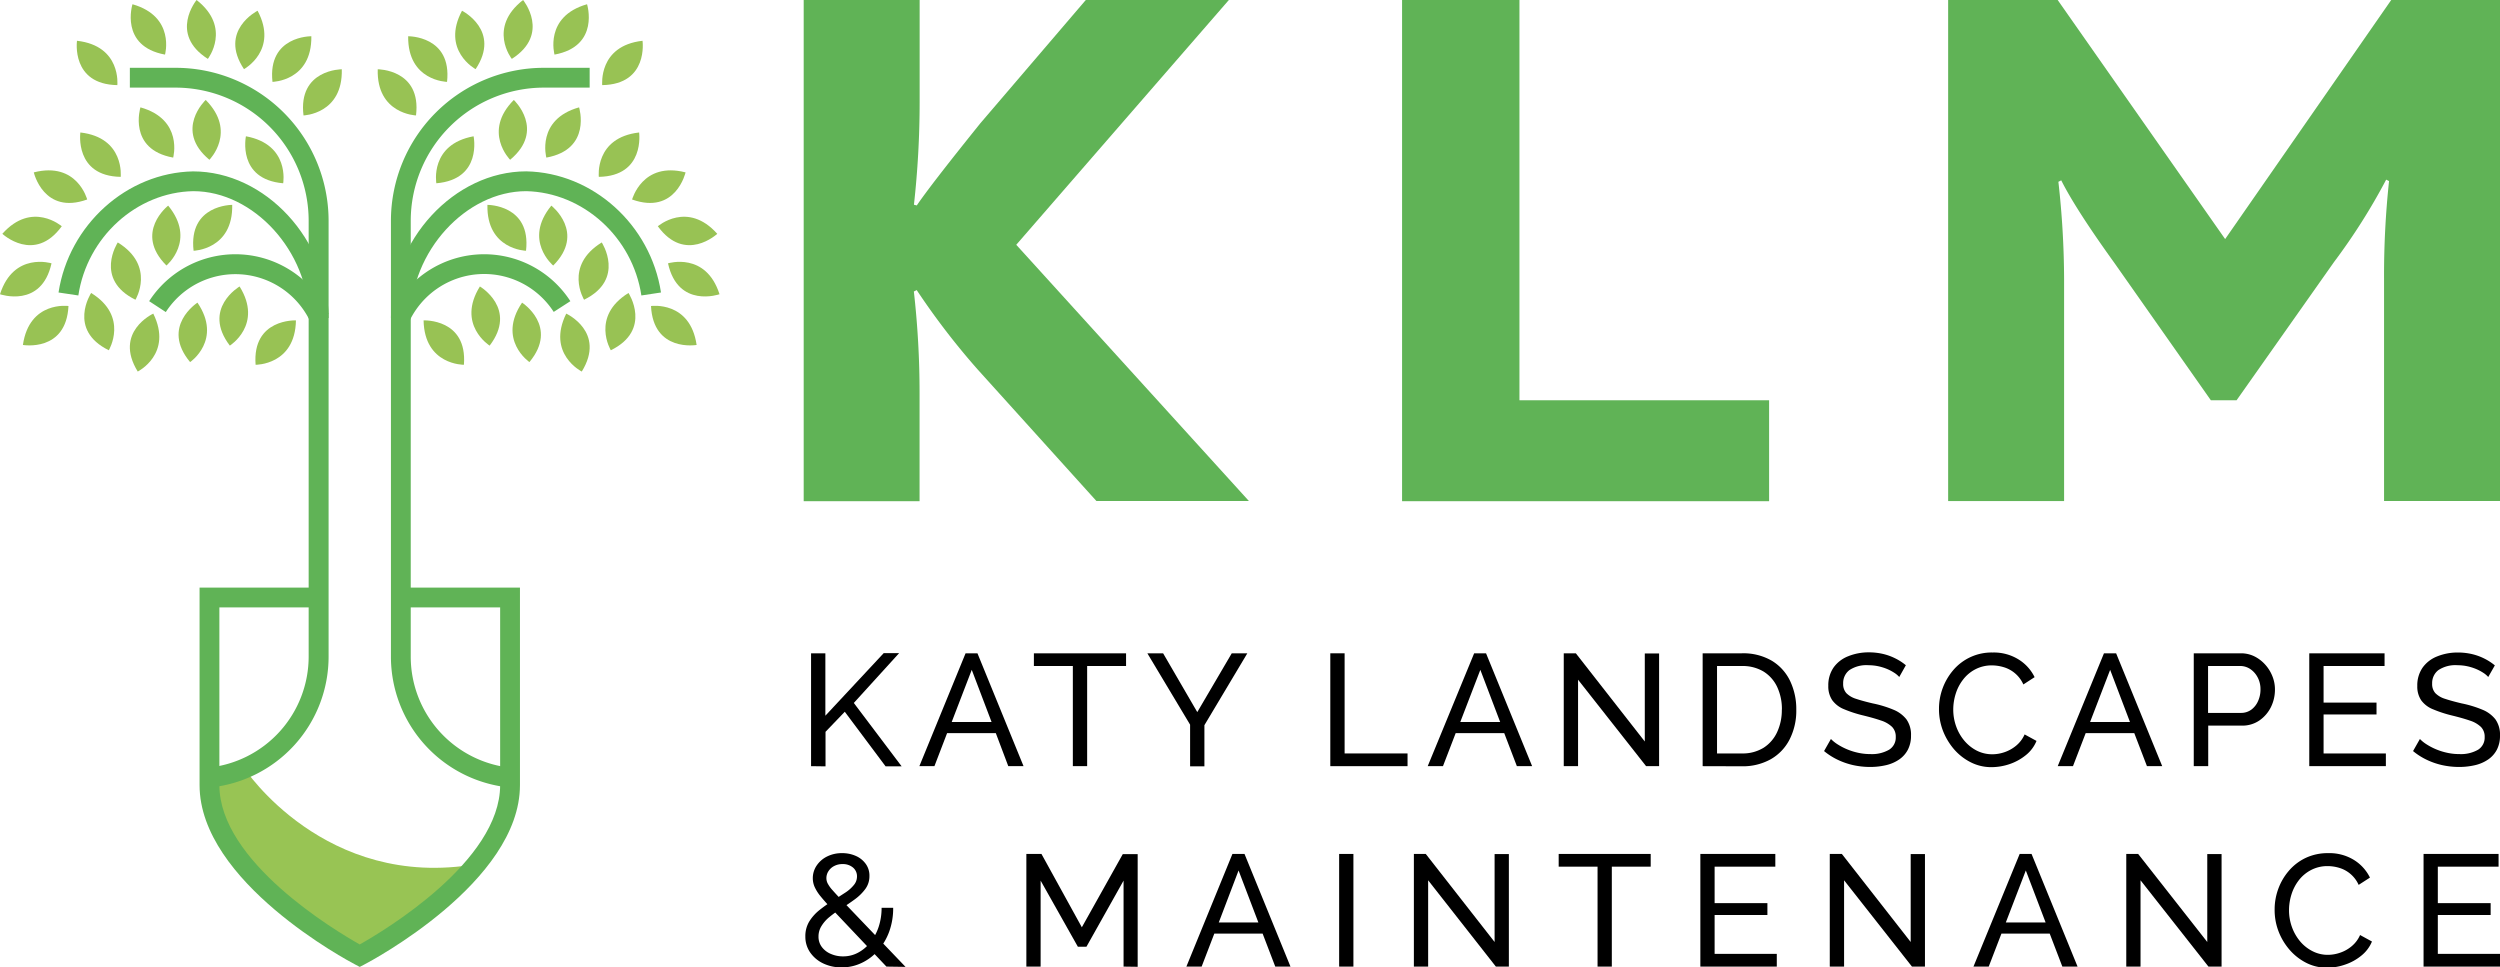
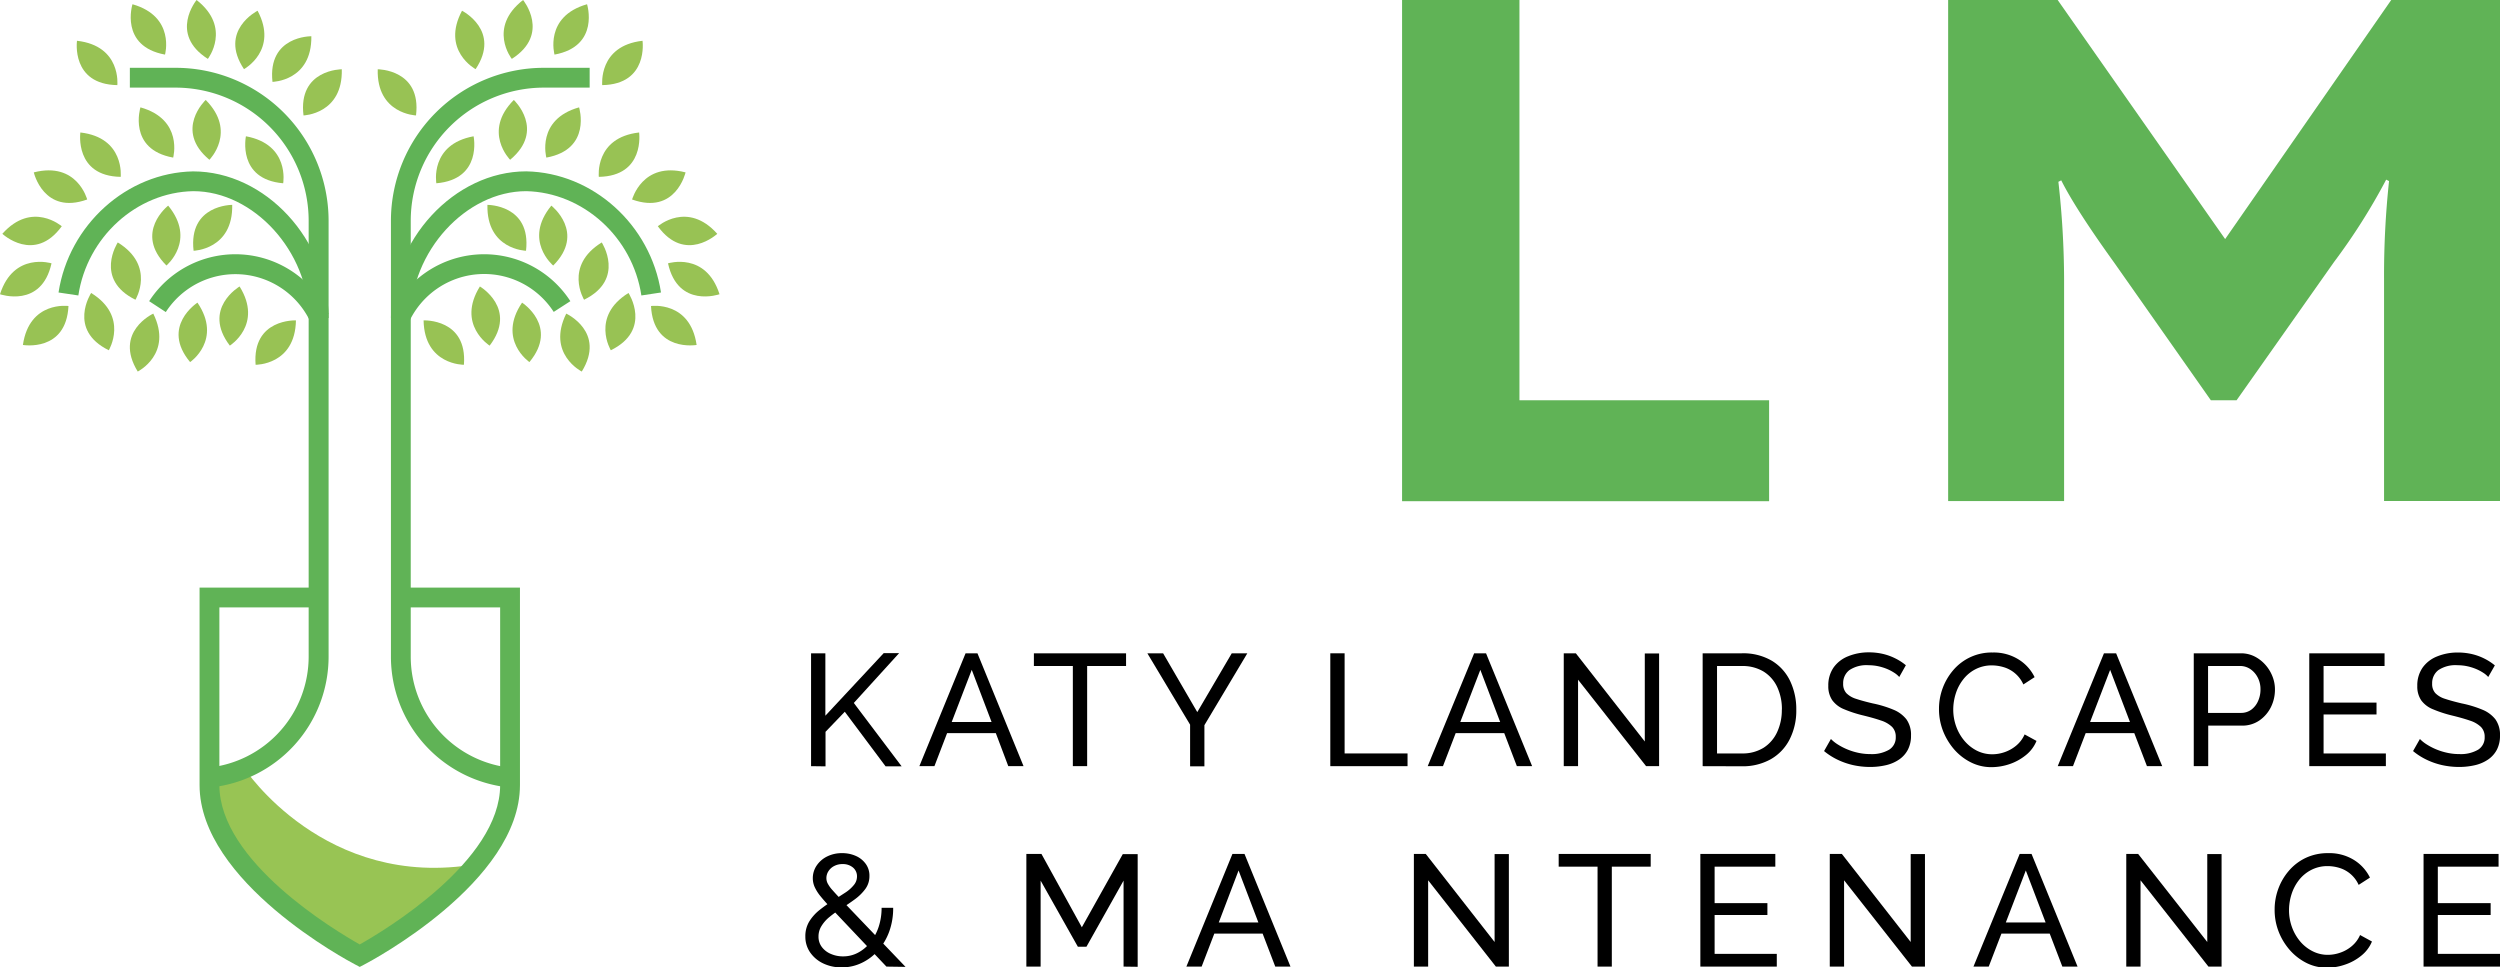
<svg xmlns="http://www.w3.org/2000/svg" viewBox="0 0 630.87 244.12">
  <defs>
    <style>.cls-1{fill:#98c254;}.cls-2{fill:#98c454;}.cls-3{fill:#60b356;}</style>
  </defs>
  <g id="Layer_2" data-name="Layer 2">
    <g id="Layer_1-2" data-name="Layer 1">
      <path class="cls-1" d="M181,59s-8.1,7.58-15-1.91C166,57.13,173.46,50.57,181,59Z" />
      <path class="cls-1" d="M181.57,74.25s-10.47,3.67-13-7.8C168.6,66.45,178.12,63.47,181.57,74.25Z" />
      <path class="cls-1" d="M175.79,87.05s-10.93,1.89-11.51-9.83C164.28,77.22,174.16,75.84,175.79,87.05Z" />
      <path class="cls-2" d="M120.19,218.06c-11.17,13.59-29.4,23.12-29.4,23.12s-37.93-19.84-37.93-43.06l.59-2.58,8.25-1.6S81.94,224.68,120.19,218.06Z" />
      <path class="cls-3" d="M82.92,80.24h-5c0-16.74-13.89-32-29.15-32-14.3.27-26.79,11.59-29,26.32l-5-.75C17.4,56.71,32,43.57,48.72,43.25,67,43.25,82.92,60.54,82.92,80.24Z" />
      <path class="cls-3" d="M78.36,81.29a20.9,20.9,0,0,0-36.52-2.54L37.64,76A25.9,25.9,0,0,1,82.9,79.19Z" />
      <path class="cls-1" d="M19.43,10.29s-1.56,11,10.18,11.19C29.61,21.48,30.68,11.57,19.43,10.29Z" />
      <path class="cls-1" d="M20.28,33.43s-1.55,11,10.18,11.2C30.46,44.63,31.53,34.72,20.28,33.43Z" />
      <path class="cls-1" d="M35.44,27.09S32.15,37.68,43.7,39.77C43.7,39.77,46.34,30.16,35.44,27.09Z" />
      <path class="cls-1" d="M8.53,43.5S11,54.31,22,50.34C22,50.34,19.5,40.7,8.53,43.5Z" />
      <path class="cls-1" d="M.59,59s8.1,7.58,15-1.91C15.6,57.13,8.1,50.57.59,59Z" />
      <path class="cls-1" d="M0,74.25s10.47,3.67,13-7.8C13,66.45,3.45,63.47,0,74.25Z" />
      <path class="cls-1" d="M5.78,87.05s10.93,1.89,11.5-9.83C17.28,77.22,7.41,75.84,5.78,87.05Z" />
      <path class="cls-1" d="M23,73.93s-6.07,9.28,4.46,14.46C27.43,88.39,32.61,79.87,23,73.93Z" />
      <path class="cls-1" d="M29.72,61.18s-6.07,9.28,4.46,14.46C34.18,75.64,39.36,67.12,29.72,61.18Z" />
      <path class="cls-1" d="M42.44,51.89S33.69,58.7,42,67C42,67,49.63,60.64,42.44,51.89Z" />
      <path class="cls-1" d="M51.91,25.22s-8.09,7.59.93,15.1C52.84,40.32,59.88,33.26,51.91,25.22Z" />
      <path class="cls-1" d="M62.06,34.39s-2.29,10.86,9.4,11.86C71.46,46.25,73.2,36.44,62.06,34.39Z" />
      <path class="cls-1" d="M38.68,79.14S28.6,83.77,34.76,93.76C34.76,93.76,43.68,89.3,38.68,79.14Z" />
      <path class="cls-1" d="M49.83,76.37s-9.35,6-1.86,15C48,91.39,56.18,85.74,49.83,76.37Z" />
      <path class="cls-1" d="M60.46,72.29S50.89,77.89,58,87.22C58,87.22,66.44,81.91,60.46,72.29Z" />
      <path class="cls-1" d="M74.68,80.85s-11.08-.5-10.18,11.2C64.5,92.05,74.47,92.17,74.68,80.85Z" />
      <path class="cls-1" d="M58.6,51.7s-11.09-.08-9.75,11.58C48.85,63.28,58.82,63,58.6,51.7Z" />
      <path class="cls-1" d="M33.43,1.07S30.1,11.65,41.64,13.78C41.64,13.78,44.32,4.18,33.43,1.07Z" />
      <path class="cls-1" d="M49.61,0s-7.06,8.56,2.84,14.86C52.45,14.86,58.54,7,49.61,0Z" />
      <path class="cls-1" d="M65,2.71s-9.92,5-3.43,14.74C61.55,17.45,70.32,12.7,65,2.71Z" />
      <path class="cls-1" d="M78.57,9.15S67.48,9,68.76,20.66C68.76,20.66,78.72,20.47,78.57,9.15Z" />
      <path class="cls-1" d="M86.25,17.48s-11.09,0-9.66,11.65C76.59,29.13,86.55,28.8,86.25,17.48Z" />
      <path class="cls-3" d="M90.78,244l-1.15-.61c-1.61-.83-39.27-20.82-39.27-45.27V148.28H80.29v5H55.36v44.84c0,19.26,29.19,36.7,35.42,40.21,6.24-3.51,35.43-21,35.43-40.21V153.28H101.28v-5h29.93v49.84c0,24.45-37.66,44.44-39.27,45.27Z" />
      <path class="cls-3" d="M103.65,80.24h-5c0-19.7,16-37,34.15-37,16.79.32,31.37,13.46,34,30.57l-4.95.75c-2.22-14.73-14.72-26-29.06-26.32C117.54,48.25,103.65,63.5,103.65,80.24Z" />
      <path class="cls-3" d="M103.21,81.29l-4.54-2.1A25.9,25.9,0,0,1,143.93,76l-4.2,2.71a20.9,20.9,0,0,0-36.52,2.54Z" />
      <path class="cls-1" d="M162.14,10.29s1.56,11-10.18,11.19C152,21.48,150.89,11.57,162.14,10.29Z" />
      <path class="cls-1" d="M161.28,33.43s1.56,11-10.17,11.2C151.11,44.63,150,34.72,161.28,33.43Z" />
      <path class="cls-1" d="M146.13,27.09s3.29,10.59-8.26,12.68C137.87,39.77,135.23,30.16,146.13,27.09Z" />
      <path class="cls-1" d="M173,43.5s-2.46,10.81-13.5,6.84C159.54,50.34,162.06,40.7,173,43.5Z" />
      <path class="cls-1" d="M158.6,73.93s6.07,9.28-4.46,14.46C154.14,88.39,149,79.87,158.6,73.93Z" />
      <path class="cls-1" d="M151.85,61.18s6.07,9.28-4.46,14.46C147.39,75.64,142.21,67.12,151.85,61.18Z" />
      <path class="cls-1" d="M139.13,51.89s8.75,6.81.47,15.12C139.6,67,131.94,60.64,139.13,51.89Z" />
      <path class="cls-1" d="M129.66,25.22s8.09,7.59-.93,15.1C128.73,40.32,121.69,33.26,129.66,25.22Z" />
      <path class="cls-1" d="M119.51,34.39s2.29,10.86-9.4,11.86C110.11,46.25,108.37,36.44,119.51,34.39Z" />
      <path class="cls-1" d="M142.89,79.14s10.08,4.63,3.92,14.62C146.81,93.76,137.89,89.3,142.89,79.14Z" />
      <path class="cls-1" d="M131.74,76.37s9.34,6,1.86,15C133.6,91.39,125.39,85.74,131.74,76.37Z" />
      <path class="cls-1" d="M121.1,72.29s9.58,5.6,2.46,14.93C123.56,87.22,115.13,81.91,121.1,72.29Z" />
      <path class="cls-1" d="M106.89,80.85s11.08-.5,10.18,11.2C117.07,92.05,107.1,92.17,106.89,80.85Z" />
      <path class="cls-1" d="M123,51.7s11.09-.08,9.74,11.58C132.71,63.28,122.75,63,123,51.7Z" />
      <path class="cls-1" d="M148.14,1.07s3.33,10.58-8.21,12.71C139.93,13.78,137.25,4.18,148.14,1.07Z" />
      <path class="cls-1" d="M132,0s7,8.56-2.84,14.86C129.12,14.86,123,7,132,0Z" />
      <path class="cls-1" d="M116.59,2.71s9.92,5,3.43,14.74C120,17.45,111.25,12.7,116.59,2.71Z" />
-       <path class="cls-1" d="M103,9.15s11.09-.15,9.81,11.51C112.81,20.66,102.85,20.47,103,9.15Z" />
      <path class="cls-1" d="M95.32,17.48s11.09,0,9.66,11.65C105,29.13,95,28.8,95.32,17.48Z" />
      <path class="cls-3" d="M53,198.72l-.51-5a28.19,28.19,0,0,0,25.4-28.15V55.7a33.63,33.63,0,0,0-33.6-33.59H32.77v-5H44.32A38.63,38.63,0,0,1,82.92,55.7V165.6A33.18,33.18,0,0,1,53,198.72Z" />
      <path class="cls-3" d="M128.54,198.72A33.18,33.18,0,0,1,98.65,165.6V55.7a38.63,38.63,0,0,1,38.59-38.59H148.8v5H137.24A33.63,33.63,0,0,0,103.65,55.7V165.6A28.19,28.19,0,0,0,129,193.75Z" />
-       <path class="cls-3" d="M256.45,61.77l58.71,64.66H276.68l-30-33.23a184.39,184.39,0,0,1-15.35-20l-.72.36a226.52,226.52,0,0,1,1.44,25.65v27.27H202.81V0h29.26V25.83a234.55,234.55,0,0,1-1.44,25.83l.72.18q3.42-5.06,16.07-20.77L274,0H310.1Z" />
      <path class="cls-3" d="M383.43,0V101h63v25.47H353.81V0Z" />
      <path class="cls-3" d="M603.42,0h27.45V126.43H601.61V70.26a223.66,223.66,0,0,1,1.26-24.56l-.72-.37A154.71,154.71,0,0,1,589,66.1L564.4,101h-6.5L533.52,66.29q-9.76-13.56-13.37-20.78l-.72.37a223.73,223.73,0,0,1,1.44,24.56v56H491.61V0h27.64l42.26,60.33Z" />
      <path d="M204.67,193.34V164.86h3.61v15.75L223,164.82h3.89l-11.43,12.57,12.07,16h-4.05l-10.3-13.78-4.86,5.06v8.72Z" />
      <path d="M243.66,164.86h3l11.63,28.48h-3.85L251.29,185H239l-3.2,8.34H232Zm6.56,17.33-5-13.16-5.06,13.16Z" />
      <path d="M284.16,168.07h-9.82v25.27h-3.61V168.07H260.9v-3.21h23.26Z" />
      <path d="M293.51,164.86l8.62,14.84,8.7-14.84h3.93L303.93,183v10.39h-3.61V182.87l-10.78-18Z" />
      <path d="M335.7,193.34V164.86h3.61v25.27h15.88v3.21Z" />
      <path d="M372,164.86H375l11.63,28.48h-3.85L379.59,185H367.34l-3.21,8.34h-3.85Zm6.56,17.33-5-13.16-5.06,13.16Z" />
      <path d="M398.22,171.52v21.82h-3.61V164.86h3.05l17.4,22.26V164.9h3.61v28.44h-3.28Z" />
      <path d="M429.66,193.34V164.86h9.87a14.24,14.24,0,0,1,7.64,1.91,12,12,0,0,1,4.59,5.13,16.5,16.5,0,0,1,1.53,7.16,16,16,0,0,1-1.69,7.54,12,12,0,0,1-4.77,5,14.43,14.43,0,0,1-7.3,1.77Zm20-14.28a13.11,13.11,0,0,0-1.19-5.7,9.13,9.13,0,0,0-3.43-3.89,10.2,10.2,0,0,0-5.49-1.4h-6.26v22.06h6.26a10,10,0,0,0,5.53-1.46,9.26,9.26,0,0,0,3.41-4A13.13,13.13,0,0,0,449.64,179.06Z" />
      <path d="M479.27,170.84a5.64,5.64,0,0,0-1.28-1.08,11.72,11.72,0,0,0-1.8-.95,13.39,13.39,0,0,0-2.19-.68,11.69,11.69,0,0,0-2.47-.26,7.74,7.74,0,0,0-4.85,1.24,4.11,4.11,0,0,0-1.56,3.4,3.41,3.41,0,0,0,.8,2.4,5.91,5.91,0,0,0,2.46,1.44c1.11.37,2.52.76,4.24,1.16a27.69,27.69,0,0,1,5.13,1.56,8,8,0,0,1,3.33,2.45,6.69,6.69,0,0,1,1.16,4.1,7.58,7.58,0,0,1-.78,3.54,6.78,6.78,0,0,1-2.19,2.48,9.76,9.76,0,0,1-3.29,1.44,17.54,17.54,0,0,1-4.09.46,19.86,19.86,0,0,1-4.23-.46,18.43,18.43,0,0,1-3.91-1.35,16.53,16.53,0,0,1-3.45-2.2l1.73-3.05a9.2,9.2,0,0,0,1.66,1.34,15.78,15.78,0,0,0,5.16,2.13,14,14,0,0,0,3.12.34,8.68,8.68,0,0,0,4.74-1.1,3.59,3.59,0,0,0,1.68-3.21,3.48,3.48,0,0,0-.94-2.56,7.2,7.2,0,0,0-2.79-1.6c-1.23-.43-2.73-.85-4.49-1.28a31.08,31.08,0,0,1-4.85-1.58,6.8,6.8,0,0,1-2.95-2.26,6.17,6.17,0,0,1-1-3.64,7.83,7.83,0,0,1,1.32-4.6,8.15,8.15,0,0,1,3.65-2.84,13.65,13.65,0,0,1,5.25-1,15.66,15.66,0,0,1,3.59.4,14.19,14.19,0,0,1,3.11,1.13,13.54,13.54,0,0,1,2.65,1.72Z" />
      <path d="M489.3,178.86a15,15,0,0,1,3.55-9.69,12.7,12.7,0,0,1,10-4.51,11.82,11.82,0,0,1,6.53,1.75,10.85,10.85,0,0,1,4.05,4.47l-2.84,1.84a7.88,7.88,0,0,0-5-4.37,10.55,10.55,0,0,0-2.95-.44,8.9,8.9,0,0,0-4.19,1,9.28,9.28,0,0,0-3.06,2.57,11.28,11.28,0,0,0-1.87,3.59,13.39,13.39,0,0,0-.62,4,12.46,12.46,0,0,0,.74,4.25,11.69,11.69,0,0,0,2.07,3.61,10.16,10.16,0,0,0,3.12,2.49,8.61,8.61,0,0,0,3.93.92,9.54,9.54,0,0,0,3.05-.52,9.24,9.24,0,0,0,2.93-1.63,7.76,7.76,0,0,0,2.17-2.86l3,1.64a8.9,8.9,0,0,1-2.72,3.61,13.28,13.28,0,0,1-4.11,2.25,14.29,14.29,0,0,1-4.48.76,11.43,11.43,0,0,1-5.37-1.27,13.79,13.79,0,0,1-4.23-3.36,16.09,16.09,0,0,1-2.77-4.74A15.15,15.15,0,0,1,489.3,178.86Z" />
      <path d="M530.93,164.86H534l11.63,28.48h-3.85l-3.2-8.34H526.32l-3.21,8.34h-3.85Zm6.56,17.33-5-13.16-5.06,13.16Z" />
      <path d="M553.59,193.34V164.86h11.87a7.61,7.61,0,0,1,3.45.78,9.12,9.12,0,0,1,2.72,2.09,9.64,9.64,0,0,1,1.81,2.93,8.86,8.86,0,0,1,.64,3.31,9.94,9.94,0,0,1-1,4.43,8.89,8.89,0,0,1-2.93,3.41,7.57,7.57,0,0,1-4.41,1.3h-8.5v10.23Zm3.61-13.44h8.3a4.33,4.33,0,0,0,2.59-.8,5.34,5.34,0,0,0,1.72-2.17,7.07,7.07,0,0,0,.62-3,6.28,6.28,0,0,0-.72-3,5.68,5.68,0,0,0-1.88-2.11,4.6,4.6,0,0,0-2.57-.76H557.2Z" />
      <path d="M602.07,190.13v3.21H582.74V164.86h19v3.21H586.35v9.23h13.36v3H586.35v9.83Z" />
      <path d="M627.9,170.84a5.64,5.64,0,0,0-1.28-1.08,11.39,11.39,0,0,0-1.81-.95,13,13,0,0,0-2.18-.68,11.69,11.69,0,0,0-2.47-.26,7.74,7.74,0,0,0-4.85,1.24,4.11,4.11,0,0,0-1.56,3.4,3.41,3.41,0,0,0,.8,2.4,5.84,5.84,0,0,0,2.46,1.44c1.11.37,2.52.76,4.23,1.16a27.81,27.81,0,0,1,5.14,1.56,8,8,0,0,1,3.33,2.45,6.69,6.69,0,0,1,1.16,4.1,7.58,7.58,0,0,1-.78,3.54,6.78,6.78,0,0,1-2.19,2.48,9.76,9.76,0,0,1-3.29,1.44,17.54,17.54,0,0,1-4.09.46,19.86,19.86,0,0,1-4.23-.46,18.24,18.24,0,0,1-3.91-1.35,16.53,16.53,0,0,1-3.45-2.2l1.73-3.05a8.86,8.86,0,0,0,1.66,1.34,15.78,15.78,0,0,0,5.16,2.13,14,14,0,0,0,3.12.34,8.7,8.7,0,0,0,4.74-1.1A3.59,3.59,0,0,0,627,186a3.48,3.48,0,0,0-.94-2.56,7.2,7.2,0,0,0-2.79-1.6c-1.23-.43-2.73-.85-4.49-1.28A31.08,31.08,0,0,1,614,179a6.8,6.8,0,0,1-3-2.26,6.17,6.17,0,0,1-1-3.64,7.83,7.83,0,0,1,1.32-4.6,8.15,8.15,0,0,1,3.65-2.84,13.65,13.65,0,0,1,5.25-1,15.66,15.66,0,0,1,3.59.4,14.19,14.19,0,0,1,3.11,1.13,13.85,13.85,0,0,1,2.65,1.72Z" />
      <path d="M223.69,243.92l-13.93-14.71c-1.15-1.21-2.06-2.25-2.75-3.1a10.62,10.62,0,0,1-1.46-2.34,5.51,5.51,0,0,1-.44-2.15,5.66,5.66,0,0,1,1-3.24,6.77,6.77,0,0,1,2.63-2.26,8.26,8.26,0,0,1,3.74-.83,8.35,8.35,0,0,1,3.48.7,6.07,6.07,0,0,1,2.5,2,5,5,0,0,1,.94,3.07,5.4,5.4,0,0,1-1,3.22,12,12,0,0,1-2.62,2.61q-1.62,1.2-3.58,2.43a29,29,0,0,0-2.9,2.09,8.93,8.93,0,0,0-2,2.27,4.9,4.9,0,0,0-.75,2.66,4.24,4.24,0,0,0,.89,2.7,5.47,5.47,0,0,0,2.3,1.71,7.55,7.55,0,0,0,3,.59,7.9,7.9,0,0,0,3.8-.94,9.75,9.75,0,0,0,3.1-2.62,12.58,12.58,0,0,0,2.09-3.9,15.17,15.17,0,0,0,.74-4.79h2.92a17.19,17.19,0,0,1-1,6,15.08,15.08,0,0,1-2.8,4.76,12.64,12.64,0,0,1-4.15,3.14,11.55,11.55,0,0,1-5,1.13,10.6,10.6,0,0,1-4.7-1,8.35,8.35,0,0,1-3.31-2.79,6.94,6.94,0,0,1-1.2-4,7.11,7.11,0,0,1,1-3.82,11.37,11.37,0,0,1,2.64-2.92,37.59,37.59,0,0,1,3.35-2.36c1.17-.73,2.21-1.41,3.12-2a9.25,9.25,0,0,0,2.14-1.91,3.33,3.33,0,0,0,.78-2.12,2.86,2.86,0,0,0-1-2.27,3.92,3.92,0,0,0-2.64-.88,4.39,4.39,0,0,0-2.12.49,3.71,3.71,0,0,0-1.44,1.3,3.2,3.2,0,0,0-.52,1.79,2.93,2.93,0,0,0,.32,1.3,8.09,8.09,0,0,0,1.22,1.7c.6.68,1.44,1.6,2.54,2.75l15.89,16.61Z" />
      <path d="M283.53,243.92v-21.7l-9.37,16.69H272l-9.4-16.69v21.7H259V215.49h3.81L273,234l10.33-18.46h3.76v28.43Z" />
      <path d="M311,215.49h3.05l11.6,28.43h-3.84l-3.19-8.33H306.43l-3.2,8.33h-3.85Zm6.55,17.3-5-13.13-5,13.13Z" />
-       <path d="M337.93,243.92V215.49h3.6v28.43Z" />
      <path d="M360.39,222.14v21.78h-3.6V215.49h3l17.37,22.22V215.53h3.6v28.39h-3.28Z" />
      <path d="M416.55,218.7h-9.81v25.22h-3.6V218.7h-9.81v-3.21h23.22Z" />
      <path d="M448.37,240.71v3.21H429.08V215.49H448v3.21H432.68v9.2H446v3H432.68v9.8Z" />
      <path d="M465.35,222.14v21.78h-3.61V215.49h3.05l17.37,22.22V215.53h3.6v28.39h-3.28Z" />
      <path d="M509.66,215.49h3l11.61,28.43h-3.84l-3.19-8.33H505.06l-3.21,8.33H498Zm6.55,17.3-5-13.13-5.05,13.13Z" />
      <path d="M540.16,222.14v21.78h-3.6V215.49h3L557,237.71V215.53h3.61v28.39H557.3Z" />
      <path d="M574,229.46a15,15,0,0,1,.9-5.1,14.69,14.69,0,0,1,2.64-4.56,12.83,12.83,0,0,1,4.26-3.29,13,13,0,0,1,5.73-1.22A11.76,11.76,0,0,1,594,217a10.83,10.83,0,0,1,4.05,4.46l-2.85,1.84A7.79,7.79,0,0,0,590.3,219a10.18,10.18,0,0,0-2.94-.44,8.87,8.87,0,0,0-4.19,1,9.36,9.36,0,0,0-3.06,2.56,11.41,11.41,0,0,0-1.86,3.58,13.37,13.37,0,0,0-.62,4,12.46,12.46,0,0,0,.74,4.25,11.82,11.82,0,0,0,2.06,3.6,9.91,9.91,0,0,0,3.13,2.48,8.39,8.39,0,0,0,3.92.92,9.52,9.52,0,0,0,3-.52,9,9,0,0,0,2.92-1.62,7.63,7.63,0,0,0,2.16-2.86l3,1.64a8.92,8.92,0,0,1-2.73,3.6,12.89,12.89,0,0,1-4.1,2.24,13.86,13.86,0,0,1-4.46.77,11.43,11.43,0,0,1-5.37-1.27,13.87,13.87,0,0,1-4.22-3.36,15.62,15.62,0,0,1-2.76-4.72A14.93,14.93,0,0,1,574,229.46Z" />
      <path d="M630.87,240.71v3.21H611.58V215.49h18.93v3.21H615.18v9.2h13.33v3H615.18v9.8Z" />
    </g>
  </g>
</svg>